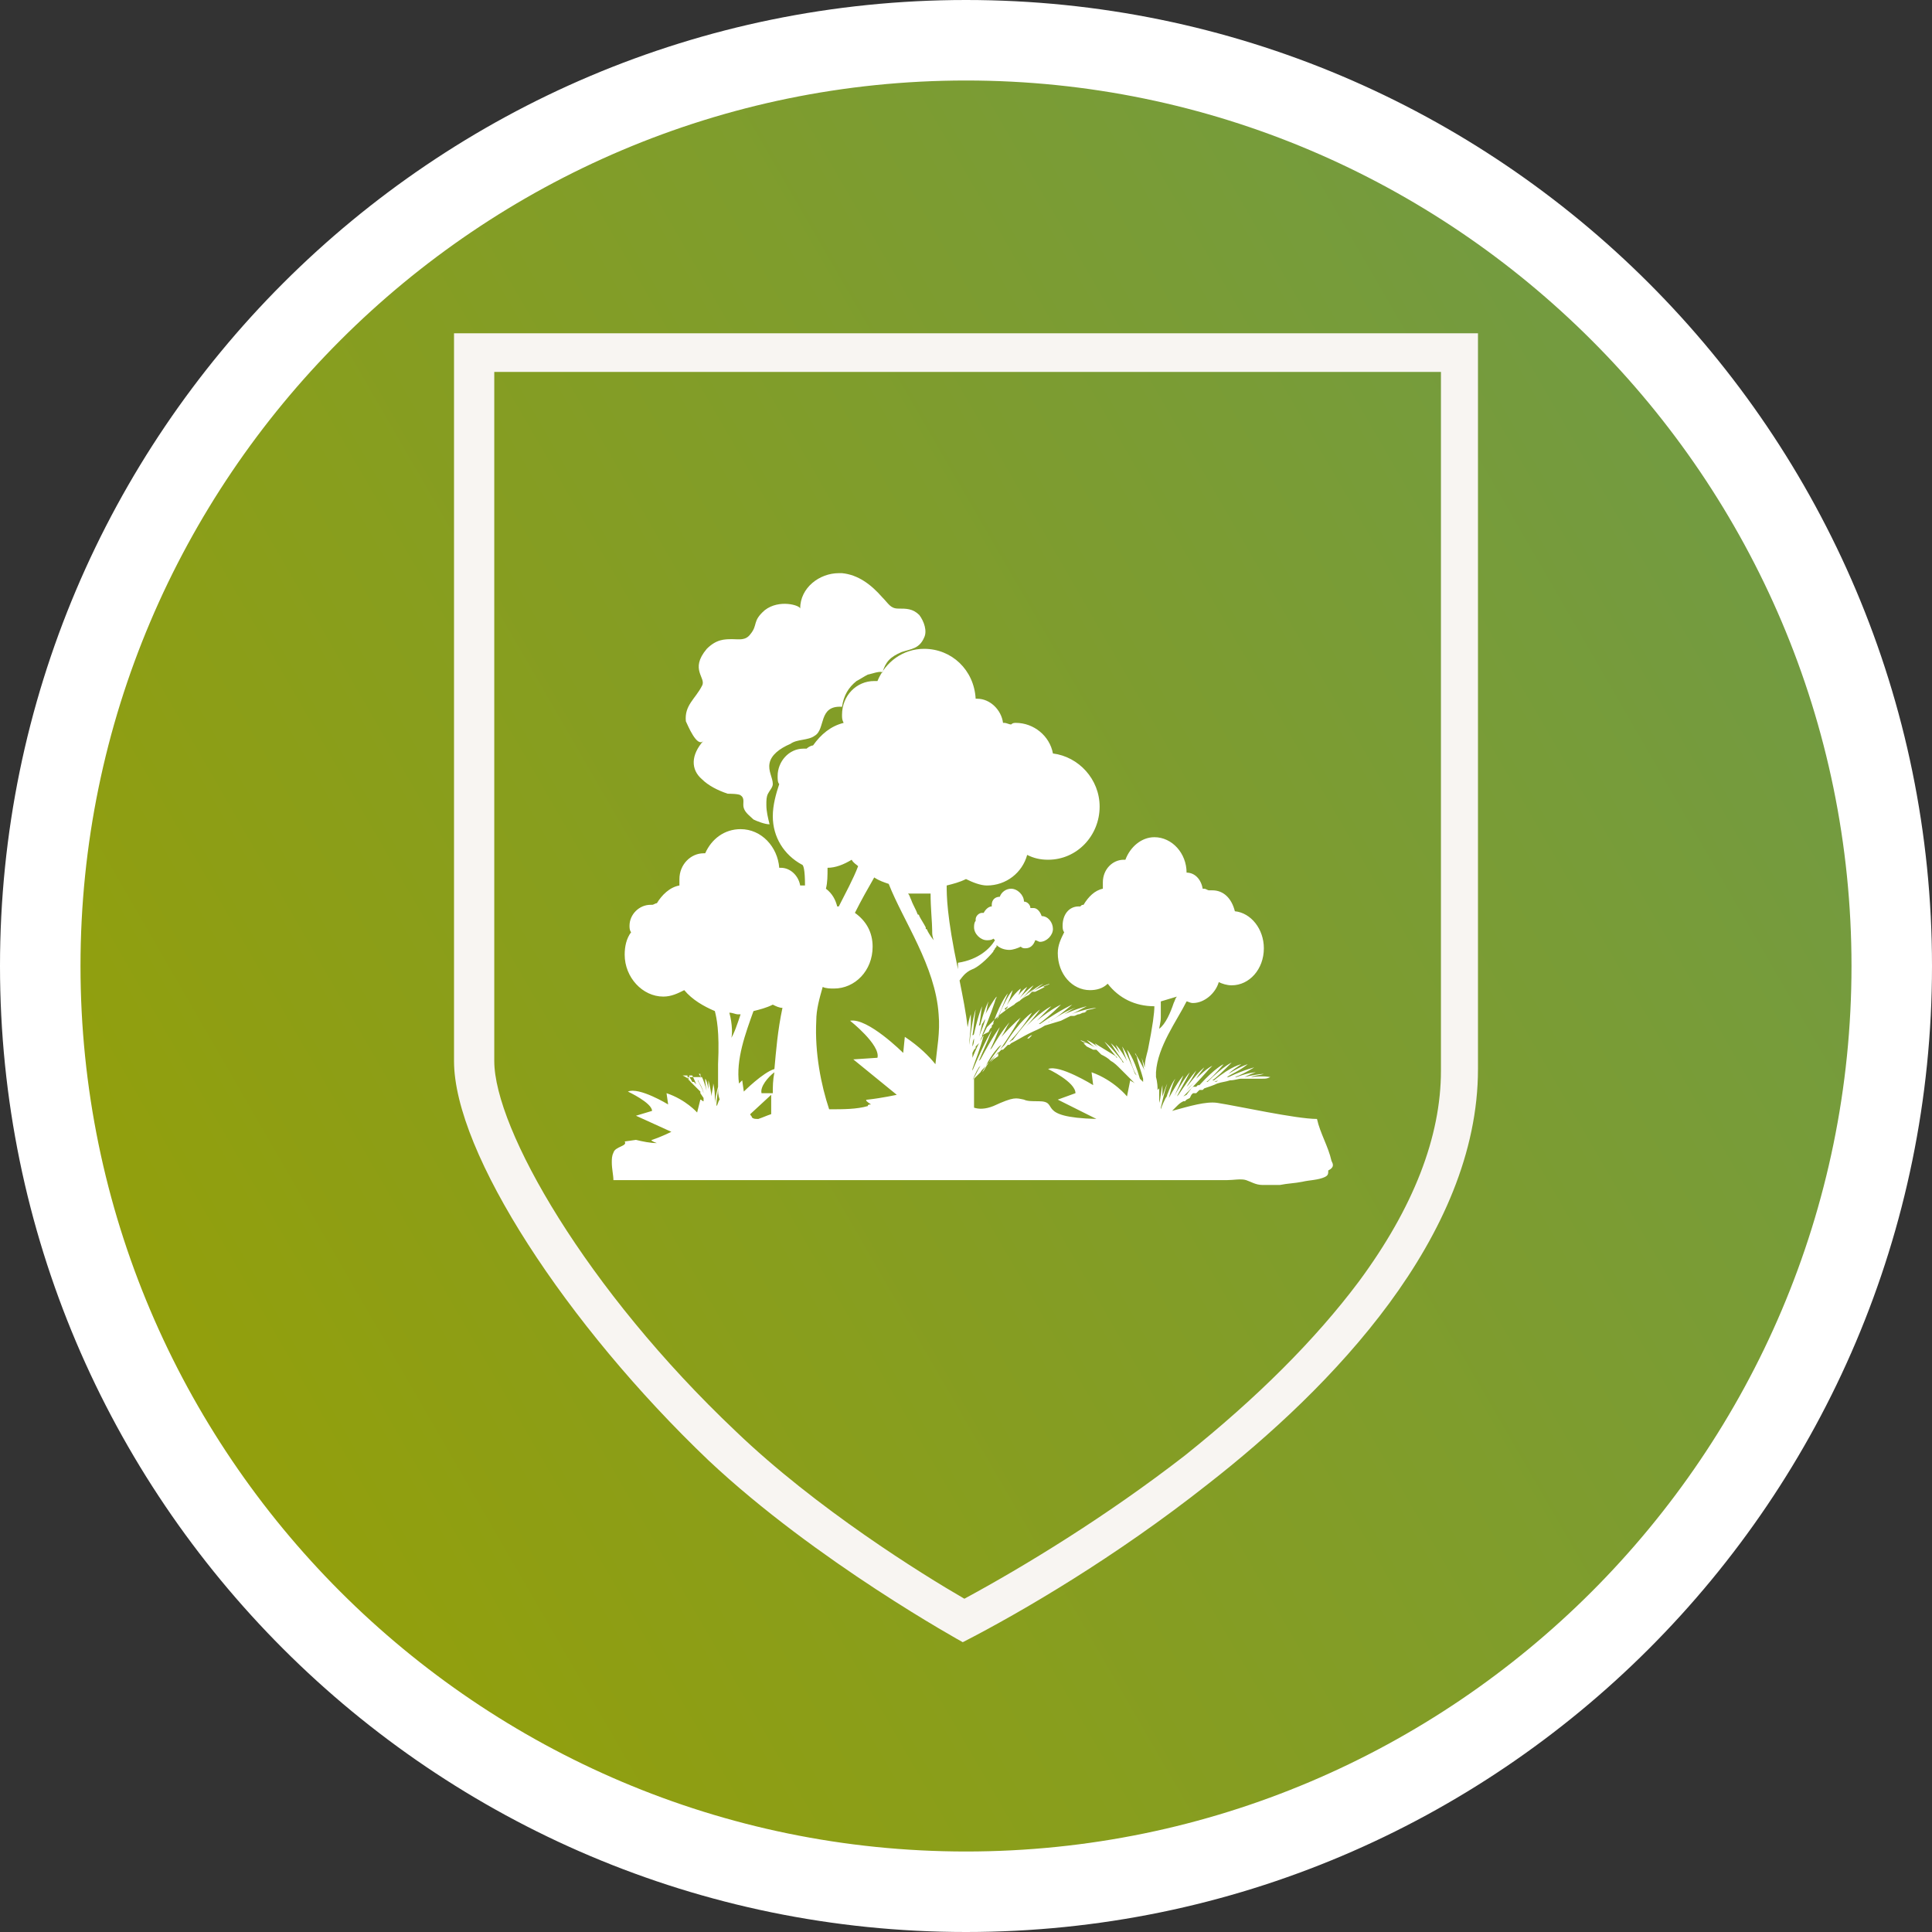
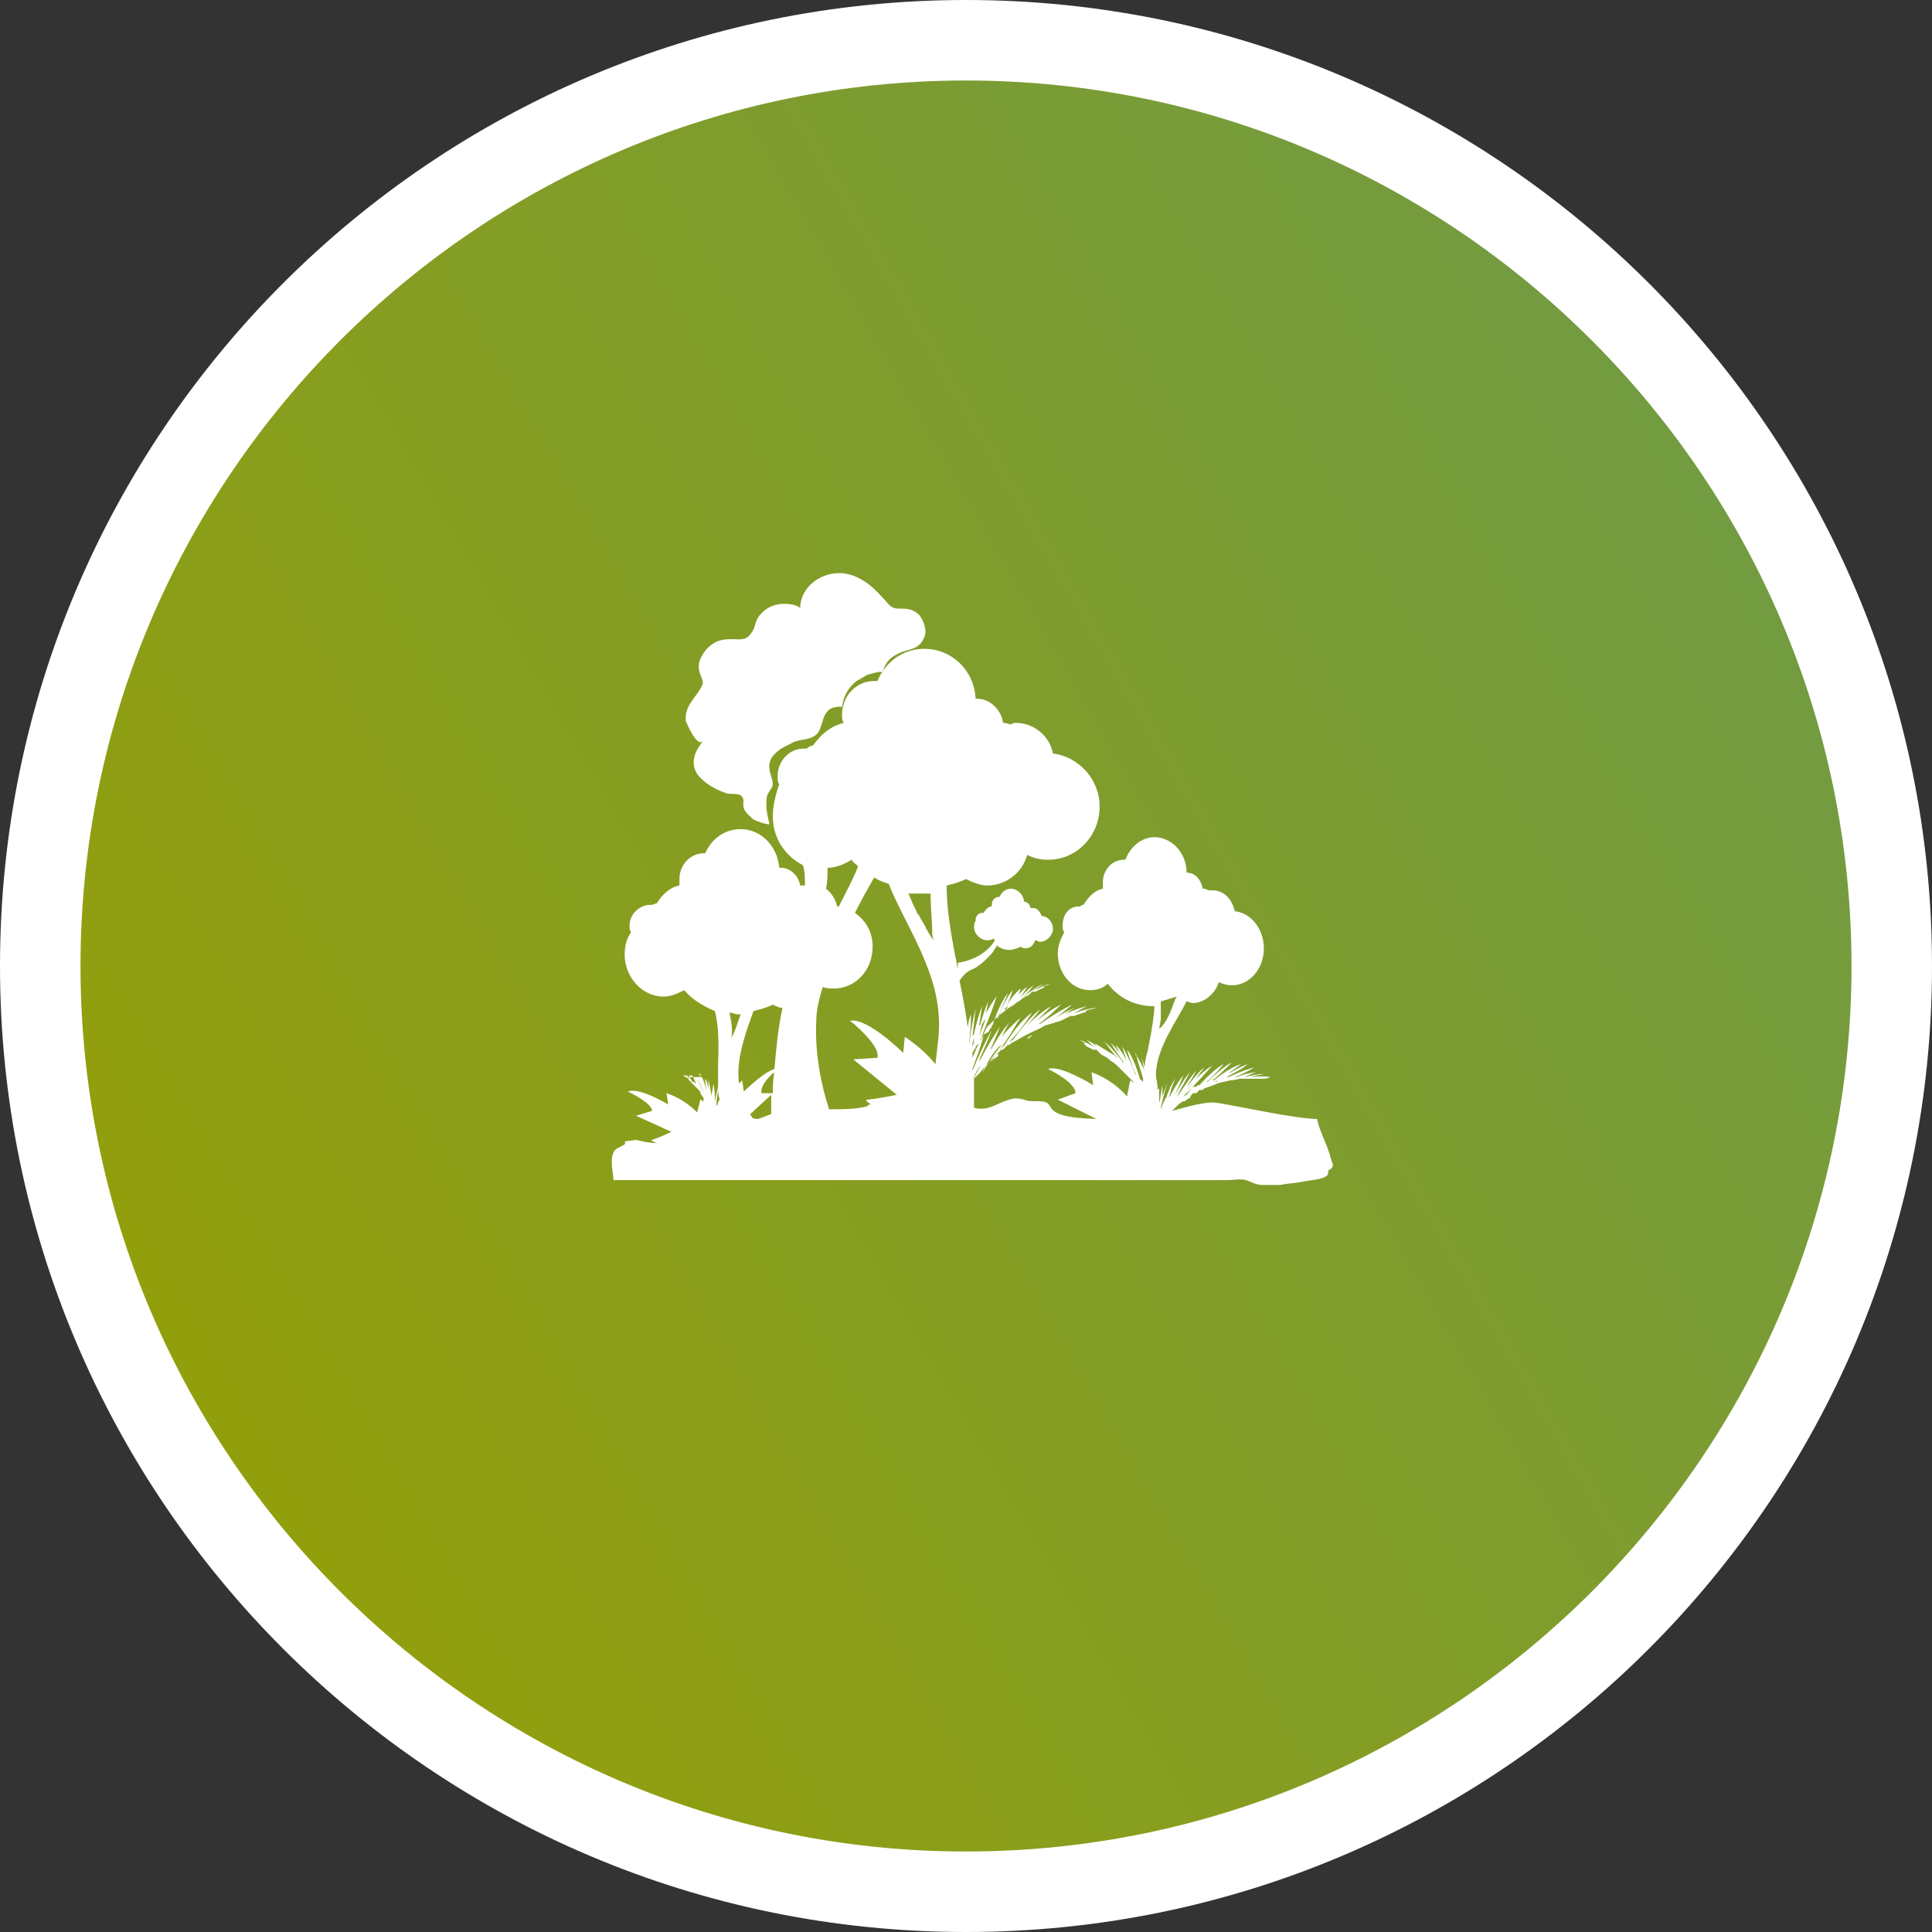
<svg xmlns="http://www.w3.org/2000/svg" version="1.1" id="Ebene_1" x="0px" y="0px" viewBox="0 0 120 120" style="enable-background:new 0 0 120 120;" xml:space="preserve">
  <rect x="0" y="0" width="120" height="120" fill="#333333" stroke="none" />
  <style type="text/css">
	.st0{fill:url(#SVGID_1_);}
	.st1{fill:#FFFFFF;}
	.st2{fill:#F8F5F2;}
</style>
  <g>
    <linearGradient id="SVGID_1_" gradientUnits="userSpaceOnUse" x1="10.457" y1="15.245" x2="110.066" y2="72.755" gradientTransform="matrix(1 0 0 -1 0 104)">
      <stop offset="0" style="stop-color:#939F0B" />
      <stop offset="1" style="stop-color:#729B42" />
    </linearGradient>
    <circle class="st0" cx="60.3" cy="60" r="57.5" />
-     <path class="st1" d="M60,5c30.3,0,55,24.7,55,55s-24.7,55-55,55S5,90.3,5,60S29.7,5,60,5 M60,0C26.9,0,0,26.9,0,60s26.9,60,60,60   s60-26.9,60-60S93.1,0,60,0L60,0z" />
+     <path class="st1" d="M60,5c30.3,0,55,24.7,55,55s-24.7,55-55,55S5,90.3,5,60S29.7,5,60,5 M60,0C26.9,0,0,26.9,0,60s26.9,60,60,60   s60-26.9,60-60S93.1,0,60,0z" />
  </g>
  <g>
    <g>
      <g>
-         <path class="st2" d="M89.5,23.1v43.4c0,4.1-1.7,8.5-5.1,13.1c-2.7,3.6-6.3,7.2-10.8,10.8c-4.9,3.8-10,6.9-13.7,8.9     c-2.6-1.5-9.2-5.6-14.2-10.4c-9.3-8.8-15-18.8-15-23V23.1H89.5 M91.9,20.7H28.2v45.2c0,5.7,7,16.4,15.8,24.8     C50.7,97,59.8,102,59.8,102c3.7-1.9,9.5-5.3,15.2-9.8c7.7-6,16.8-15.4,16.8-25.8V20.7L91.9,20.7z" />
-       </g>
+         </g>
    </g>
    <path class="st1" d="M82.7,72.1c-0.2-0.9-0.7-1.7-0.9-2.6c-1.3,0-4.9-0.8-6.2-1c-0.7-0.1-1.7,0.2-2.8,0.5l0.1-0.1l0.1-0.1l0.1-0.1   c0.1-0.1,0.2-0.2,0.4-0.3l0.1,0l0,0l0.1-0.1l0.2-0.1L74,68l0.1-0.1l0.1,0l0.1,0l0.1-0.1l0.1-0.1l0.1,0l0.1,0l0.1-0.1   c0.3-0.1,0.6-0.2,0.8-0.3c0.3-0.1,0.5-0.1,0.8-0.2c0.3,0,0.5-0.1,0.7-0.1l0.2,0l0.2,0l0.1,0l0.1,0h0.1c0.1,0,0.2,0,0.3,0l0.2,0h0.2   h0.1h0.1l-0.1,0l-0.1,0l-0.1,0c0.2,0,0.3,0,0.5-0.1c0,0-0.4-0.1-1.2,0c0.2-0.1,0.5-0.1,0.8-0.2c0,0-0.4,0-1.2,0.2   c0.2-0.1,0.4-0.2,0.7-0.3c0,0-0.4,0-1.2,0.3c0,0-0.1,0-0.1,0c0.3-0.1,0.7-0.3,1.2-0.6c0,0-0.5,0.1-1.6,0.6c0,0-0.1,0-0.1,0   c0.3-0.2,0.8-0.4,1.3-0.8c0,0-0.4,0.1-1.2,0.6c0.2-0.2,0.5-0.4,0.8-0.6c0,0-0.6,0.1-1.7,1c0,0,0,0-0.1,0c0.3-0.2,0.7-0.6,1.2-1.1   c0,0-0.5,0.2-1.5,1.2c-0.1,0-0.1,0-0.2,0.1c0.3-0.2,0.7-0.6,1.2-1.2c0,0-0.5,0.2-1.5,1.3l-0.1,0l-0.1,0.1l-0.1,0l-0.1,0l-0.1,0.1   L73.7,68l-0.2,0.1c0.4-0.4,0.9-0.9,1.6-1.7c0.1-0.1,0.1-0.1,0.2-0.2c0,0-0.3,0.1-1,0.8c0.1-0.2,0.3-0.4,0.5-0.7c0,0-0.3,0.2-1,1.1   c0,0-0.1,0.1-0.1,0.1c0.2-0.3,0.4-0.6,0.6-1c0,0-0.3,0.3-1.1,1.5c0,0-0.1,0.1-0.1,0.1c0.2-0.4,0.5-0.9,0.8-1.5c0,0-0.5,0.5-1.5,2.5   c0,0,0,0,0,0c0.3-0.5,0.7-1.3,1.1-2.3c0,0-0.3,0.3-0.9,1.4c0.1-0.4,0.2-0.8,0.4-1.2c0,0-0.2,0.2-0.5,1v0v-0.1c0,0.1,0,0.2-0.1,0.3   c-0.1,0.2-0.2,0.4-0.3,0.7v-0.1c0.1-0.4,0.2-0.9,0.4-1.5c0,0-0.1,0.2-0.3,0.8v-0.2c0-0.3,0-0.5,0-0.5c-0.1,0.4-0.1,0.8-0.2,1.1   c0-0.1,0-0.1,0-0.2v0v-0.3c0-0.1,0-0.3,0-0.4c0,0,0,0-0.1,0.1c0-0.5-0.1-0.8-0.1-0.8c0,0.1,0,0.2,0,0.3c0-0.2,0-0.4,0-0.6   c0.1-1.6,1.3-3.2,1.9-4.4c0.1,0,0.2,0.1,0.4,0.1c0.7,0,1.4-0.6,1.6-1.3c0.2,0.1,0.5,0.2,0.8,0.2c1.1,0,2-1,2-2.3   c0-1.2-0.8-2.2-1.8-2.3c-0.2-0.8-0.7-1.3-1.4-1.3c-0.1,0-0.1,0-0.2,0c-0.1,0-0.2-0.1-0.3-0.1c0,0,0,0-0.1,0c-0.1-0.6-0.5-1-1-1h0   c0-1.2-0.9-2.2-2-2.2c-0.8,0-1.5,0.6-1.8,1.4l-0.1,0c-0.7,0-1.3,0.6-1.3,1.4c0,0.1,0,0.2,0,0.4c-0.5,0.1-0.9,0.5-1.2,1   c-0.1,0-0.1,0-0.2,0.1c0,0-0.1,0-0.1,0c-0.6,0-1,0.5-1,1.2c0,0.1,0,0.3,0.1,0.4c-0.2,0.4-0.4,0.8-0.4,1.3c0,1.3,0.9,2.3,2,2.3   c0.4,0,0.8-0.1,1.1-0.4c0.7,0.9,1.7,1.4,2.9,1.4c0,0.4-0.1,1.2-0.4,2.7c-0.1,0.4-0.2,0.7-0.2,1.1c-0.1-0.4-0.2-0.6-0.2-0.6   c0.1,0.3,0.1,0.6,0.2,0.8c-0.4-0.8-0.6-1.1-0.6-1.1c0,0.1,0.1,0.2,0.1,0.2c0.1,0.5,0.3,1,0.4,1.4c0,0.1,0,0.2,0,0.3l0,0l0-0.1   l-0.1-0.1l-0.1-0.1c-0.4-1.4-0.8-1.8-0.8-1.8c0.2,0.7,0.4,1.3,0.6,1.6c0,0-0.1-0.1-0.1-0.1c-0.5-1.3-0.8-1.7-0.8-1.7   c0.2,0.7,0.4,1.2,0.6,1.5c0,0,0,0,0,0c-0.6-1.3-1-1.6-1-1.6c0.2,0.4,0.3,0.7,0.5,0.9c-0.5-0.8-0.8-1-0.8-1c0.3,0.5,0.6,0.9,0.8,1.2   c0,0-0.1,0-0.1-0.1c-0.7-0.9-1.1-1.2-1.1-1.2c0.3,0.4,0.6,0.8,0.8,1c0,0-0.1,0-0.1-0.1C68.3,65,68,64.8,68,64.8   c0.1,0.2,0.3,0.3,0.4,0.4c-0.6-0.5-0.9-0.6-0.9-0.6c0.2,0.2,0.4,0.4,0.6,0.5c-0.7-0.4-1-0.5-1-0.5c0.1,0.1,0.3,0.2,0.4,0.2l-0.1,0   l-0.1,0l-0.1,0l0.1,0l0.1,0.1l0.1,0.1l0.2,0.1l0.2,0.1l0.1,0l0.1,0l0.1,0.1l0.1,0.1l0.1,0.1c0.2,0.1,0.4,0.2,0.6,0.4   c0.2,0.1,0.4,0.3,0.6,0.5c0.2,0.2,0.4,0.4,0.6,0.6l0.1,0.1l0,0l0,0l0.1,0.1l0.1,0.1l0,0c-0.1-0.1-0.2-0.1-0.3-0.2l-0.2,1   c0,0-0.8-1-2.2-1.5l0.1,0.8c0,0-2.1-1.3-2.8-1c0,0,1.7,0.8,1.7,1.5l-1.1,0.4l2.4,1.2c-3.9-0.1-2.2-1.1-3.6-1.1   c-0.4,0-0.7,0-0.9-0.1c-0.5-0.1-0.6-0.2-1.9,0.4c-0.5,0.2-0.9,0.2-1.2,0.1c0-0.1,0-0.3,0-0.3h0c0-0.4,0-0.8,0-1.4l0-0.1l0.1-0.1   l0.1-0.1l0.1-0.1l0.1-0.1c0.1-0.2,0.3-0.3,0.4-0.5l0.1-0.1l0.1-0.1l0.1-0.1l0.2-0.2l0.2-0.2l0.1-0.1l0.1-0.1l0.1,0l0.1-0.1l0.1-0.1   l0.1-0.1l0.1,0l0.1-0.1c0.4-0.2,0.7-0.4,1.1-0.6c0.4-0.2,0.7-0.3,1-0.5c0.3-0.1,0.7-0.2,1-0.3l0.2-0.1l0.2-0.1l0.2-0.1l0.1,0l0.1,0   c0.1,0,0.2-0.1,0.3-0.1c0.1,0,0.2-0.1,0.3-0.1c0.1,0,0.2-0.1,0.2-0.1l0.2,0c0.1,0,0.1,0,0.1,0c0,0-0.1,0-0.1,0l-0.2,0   c0,0-0.1,0-0.1,0c0.2-0.1,0.4-0.1,0.7-0.2c0,0-0.5,0-1.6,0.4c0,0,0,0,0,0l0,0c0,0,0,0,0,0c0.3-0.1,0.6-0.3,1-0.5   c0,0-0.5,0.1-1.4,0.5c0.2-0.1,0.4-0.3,0.7-0.4c0,0-0.5,0.1-1.5,0.8c-0.1,0-0.1,0.1-0.2,0.1c0.4-0.2,0.9-0.6,1.5-1.1   c0,0-0.7,0.3-2,1.2c-0.1,0-0.1,0-0.2,0.1c0.4-0.3,0.9-0.7,1.5-1.3c0,0-0.5,0.2-1.5,1c0.3-0.3,0.6-0.6,0.9-0.9c0,0-0.7,0.3-2,1.7   c0,0-0.1,0-0.1,0.1c0.4-0.4,0.9-0.9,1.4-1.6c0,0-0.6,0.4-1.7,1.9c-0.1,0-0.1,0.1-0.2,0.1c0.4-0.4,0.9-1,1.4-1.8c0,0-0.7,0.4-1.7,2   l-0.1,0.1l-0.1,0.1l-0.1,0.1l-0.1,0L62,65.6l-0.3,0.2l-0.2,0.2c0.4-0.5,1-1.3,1.7-2.5c0.1-0.1,0.1-0.2,0.2-0.3c0,0-0.4,0.3-1.2,1.2   c0.2-0.3,0.3-0.6,0.5-0.9c0,0-0.4,0.4-1.1,1.6c0,0-0.1,0.1-0.1,0.1c0.2-0.4,0.4-0.9,0.6-1.4c0,0-0.4,0.5-1.2,2c0,0-0.1,0.1-0.1,0.1   c0.2-0.5,0.5-1.1,0.8-1.9c0,0-0.4,0.6-1.2,2.5c0,0,0,0,0-0.1c0.2-0.6,0.5-1.3,0.7-2.1c0,0-0.3,0.4-0.7,1.4c0-0.1,0-0.1,0-0.2v0   l0-0.1l0.1-0.2l0.1-0.1l0-0.1l0.1-0.1l0.1-0.1c0.1-0.1,0.1-0.3,0.2-0.4l0-0.1l0,0l0.1-0.1l0.1-0.2l0.1-0.2l0.1-0.1l0,0l0,0l0.1-0.1   l0.1-0.1l0,0l0,0l0.1-0.1c0.2-0.2,0.4-0.4,0.7-0.6c0.2-0.2,0.5-0.3,0.7-0.5c0.2-0.1,0.4-0.3,0.6-0.4l0.2-0.1l0.1-0.1l0.1-0.1l0.1,0   l0.1,0l0.2-0.1l0.2-0.1l0.2-0.1l0.1,0l0.1,0l-0.1,0l-0.1,0l-0.1,0c0.1-0.1,0.3-0.1,0.4-0.2c0,0-0.4,0.1-1.1,0.5h0   c0.2-0.1,0.4-0.3,0.7-0.5c0,0-0.3,0.1-0.9,0.6c0.1-0.1,0.3-0.3,0.5-0.4c0,0-0.4,0.2-1,0.8c0,0-0.1,0-0.1,0.1c0.2-0.2,0.6-0.6,0.9-1   c0,0-0.5,0.3-1.2,1.2c0,0-0.1,0.1-0.1,0.1c0.3-0.3,0.6-0.7,0.9-1.2c0,0-0.4,0.2-0.9,1c0.2-0.2,0.4-0.5,0.5-0.9c0,0-0.5,0.3-1.2,1.6   c0,0,0,0,0,0c0.2-0.3,0.5-0.8,0.7-1.5c0,0-0.4,0.4-0.9,1.7c0,0-0.1,0.1-0.1,0.1c0.2-0.3,0.4-0.9,0.7-1.6c0,0-0.4,0.4-0.9,1.8l0,0.1   l-0.1,0.1l0,0l0,0.1l-0.1,0.1l-0.1,0.2L61,64.3l0,0c0.2-0.5,0.5-1.2,0.8-2.1c0-0.1,0.1-0.2,0.1-0.3c0,0-0.2,0.2-0.7,1.1   c0.1-0.2,0.1-0.5,0.2-0.8c0,0-0.2,0.3-0.5,1.4c0,0,0,0.1-0.1,0.1c0.1-0.3,0.1-0.7,0.2-1.2c0,0-0.2,0.4-0.5,1.7c0,0,0,0.1-0.1,0.1   c0.1-0.5,0.1-1,0.2-1.6c0,0-0.2,0.5-0.4,2.2c0-0.4,0.1-0.9,0.1-1.4V63c0,0-0.1,0.2-0.2,0.8c-0.1-0.9-0.3-1.9-0.5-2.9   c0.1-0.1,0.3-0.5,0.8-0.7c0.3-0.1,0.9-0.6,1.3-1.1c0,0.1,0,0.1,0,0c0-0.1,0.1-0.1,0.1-0.2l0.1-0.1c0,0,0,0,0-0.1c0,0,0,0,0,0   c0.2,0.2,0.5,0.3,0.8,0.3c0.2,0,0.5-0.1,0.7-0.2c0.1,0.1,0.2,0.1,0.3,0.1c0.3,0,0.5-0.2,0.6-0.5c0.1,0,0.2,0.1,0.3,0.1   c0.4,0,0.8-0.4,0.8-0.8c0-0.4-0.3-0.8-0.7-0.8c-0.1-0.3-0.3-0.5-0.5-0.5l-0.1,0c0,0,0,0-0.1,0l0,0c0-0.2-0.2-0.4-0.4-0.4h0   c0-0.4-0.4-0.8-0.8-0.8c-0.3,0-0.6,0.2-0.7,0.5l0,0c-0.3,0-0.5,0.2-0.5,0.5l0,0.1c-0.2,0-0.4,0.2-0.5,0.4c0,0,0,0,0,0l-0.1,0   c-0.2,0-0.4,0.2-0.4,0.4l0,0.1c-0.1,0.1-0.1,0.3-0.1,0.4c0,0.4,0.4,0.8,0.8,0.8c0.1,0,0.3,0,0.4-0.1c0,0,0.1,0.1,0.1,0.1   c0,0,0,0,0,0c-0.3,0.5-1,1.2-2.3,1.4l0,0.4v0c-0.7-3.3-0.7-4.6-0.7-5.2c0.4-0.1,0.8-0.2,1.2-0.4c0.4,0.2,0.9,0.4,1.3,0.4   c1.2,0,2.2-0.8,2.5-1.9c0.4,0.2,0.8,0.3,1.3,0.3c1.8,0,3.2-1.5,3.2-3.3c0-1.7-1.3-3.1-2.9-3.3c-0.2-1.1-1.2-1.9-2.3-1.9   c-0.1,0-0.2,0-0.3,0.1c-0.1,0-0.3-0.1-0.4-0.1c0,0-0.1,0-0.1,0c-0.1-0.8-0.8-1.5-1.6-1.5h-0.1c-0.1-1.8-1.5-3.1-3.2-3.1   c-1.3,0-2.4,0.8-2.9,2l-0.2,0c-1.1,0-2,0.9-2,2.1c0,0.2,0,0.3,0.1,0.5c-0.8,0.2-1.4,0.7-1.9,1.4c-0.1,0-0.3,0.1-0.4,0.2   c-0.1,0-0.1,0-0.2,0c-0.9,0-1.6,0.8-1.6,1.7c0,0.2,0,0.4,0.1,0.5C48.2,49.3,48,50,48,50.7c0,1.3,0.7,2.4,1.8,3   C49.9,53.7,50,54,50,55c-0.1,0-0.1,0-0.2,0c0,0,0,0-0.1,0c-0.1-0.6-0.6-1.1-1.2-1.1h-0.1c-0.1-1.3-1.1-2.4-2.4-2.4   c-1,0-1.8,0.6-2.2,1.5l-0.1,0c-0.8,0-1.5,0.7-1.5,1.6c0,0.1,0,0.3,0,0.4c-0.6,0.1-1.1,0.6-1.4,1.1c-0.1,0-0.2,0.1-0.3,0.1   c0,0-0.1,0-0.1,0c-0.7,0-1.3,0.6-1.3,1.3c0,0.1,0,0.3,0.1,0.4c-0.3,0.4-0.4,0.9-0.4,1.4c0,1.4,1.1,2.6,2.4,2.6   c0.5,0,0.9-0.2,1.3-0.4c0.5,0.6,1.2,1,1.9,1.3c0.1,0.4,0.3,1.2,0.2,3.3c0,0.5,0,1.1,0,1.5c0-0.1,0-0.1,0-0.1   c-0.1,0.4-0.2,0.8-0.2,1.1l0,0c0-0.2,0-0.3,0-0.4c0-0.6-0.1-0.9-0.1-0.9c0,0.3-0.1,0.5-0.1,0.8c-0.1-0.7-0.2-1-0.2-1v0.3   c0,0.4,0,0.7,0.1,0.9c-0.1-0.8-0.2-1.2-0.3-1.3h0c0,0.4,0.1,0.7,0.1,0.9c0,0,0,0,0-0.1c-0.1-0.4-0.2-0.7-0.3-0.9h-0.9   c0.1,0.1,0.1,0.2,0.2,0.3c0,0-0.1-0.1-0.1-0.1c-0.1-0.1-0.1-0.2-0.1-0.3h-0.1c0,0,0.1,0.1,0.1,0.1c0,0,0,0,0,0c0,0-0.1-0.1-0.1-0.1   h-0.3c0,0,0,0,0.1,0c0.2,0.1,0.4,0.2,0.5,0.4l0.1,0.1l0,0l0,0l0.1,0.1l0.1,0.1l0,0l0,0l0.1,0.1l0.1,0.1l0.1,0.1l0,0.1l0,0l0,0   l0.2,0.3l0,0.1l0,0.1l0,0c-0.1,0-0.1-0.1-0.2-0.1l-0.2,0.8c0,0-0.7-0.8-1.9-1.2l0.1,0.7c0,0-1.8-1.1-2.5-0.8c0,0,1.5,0.7,1.5,1.2   l-1,0.3l2.2,1c0,0-0.6,0.3-1.2,0.5c-0.1,0,0,0.1,0.3,0.2c-0.4,0-0.9-0.1-1.3-0.2l-0.7,0.1c0.2,0.3-0.6,0.3-0.7,0.7   c-0.1,0.2-0.1,0.4-0.1,0.6v0c0,0.4,0.1,0.8,0.1,1.1c0.8,0,1.6,0,2.4,0c2.1,0,4.2,0,6.3,0c2.9,0,5.7,0,8.6,0c3.1,0,6.3,0,9.4,0   c2.9,0,5.8,0,8.7,0c0.9,0,1.8,0,2.7,0c0.4,0,0.9-0.1,1.2,0c0.3,0.1,0.6,0.3,1,0.3c0.2,0,0.3,0,0.5,0h0c0.2,0,0.4,0,0.6,0   c0.5-0.1,0.9-0.1,1.4-0.2c0.4-0.1,1-0.1,1.4-0.3c0.2-0.1,0.2-0.2,0.2-0.4v0C82.9,72.5,82.8,72.3,82.7,72.1z M75.7,67.1   c-0.1,0-0.1,0.1-0.2,0.1c0,0,0,0-0.1,0C75.5,67.2,75.6,67.1,75.7,67.1z M72,63.9L72,63.9L72,63.9C72,63.9,72,63.9,72,63.9   c0-0.1,0.1-0.4,0.1-0.7c0-0.3,0-0.6,0-1c0.3-0.1,0.7-0.2,1-0.3c-0.1,0.1-0.1,0.2-0.2,0.4C72.7,62.9,72.4,63.6,72,63.9L72,63.9   C72.1,63.9,72.1,63.9,72,63.9L72,63.9C72,63.9,72,63.9,72,63.9L72,63.9L72,63.9z M69.6,66.2c0-0.1-0.1-0.1-0.1-0.2   C69.5,66.1,69.6,66.2,69.6,66.2C69.6,66.2,69.6,66.2,69.6,66.2z M64.1,64.3c-0.1,0.1-0.1,0.1-0.2,0.2c0,0,0,0-0.1,0   C63.9,64.4,64,64.3,64.1,64.3z M61.8,65.3c0.1-0.1,0.2-0.3,0.4-0.4c-0.3,0.4-0.7,0.9-1.1,1.6c0,0,0,0-0.1,0.1   C61.2,66.3,61.4,65.8,61.8,65.3z M62.6,62.5c0,0.1-0.1,0.1-0.1,0.2c0,0,0,0-0.1,0C62.4,62.6,62.5,62.6,62.6,62.5z M61,63.6   c0.1-0.1,0.1-0.2,0.2-0.3c-0.1,0.4-0.3,0.8-0.5,1.4c0,0,0,0,0,0.1C60.8,64.4,60.9,64.1,61,63.6z M60.5,64.5   C60.5,64.5,60.5,64.5,60.5,64.5c0,0.1,0,0.3-0.1,0.5c0,0,0,0,0,0C60.4,64.9,60.4,64.7,60.5,64.5z M43.5,66.7c0,0.2,0.1,0.4,0.1,0.5   c0,0,0,0,0-0.1c-0.1-0.2-0.1-0.3-0.2-0.4L43.5,66.7L43.5,66.7z M43.3,66.7C43.3,66.8,43.3,66.8,43.3,66.7   C43.3,66.8,43.3,66.8,43.3,66.7L43.3,66.7z M43.4,67.5l-0.1-0.1l-0.1-0.1l0,0l0,0l-0.1-0.1l-0.1,0c-0.1-0.2-0.2-0.3-0.2-0.4h0.2   c0.2,0.4,0.3,0.7,0.4,0.9L43.4,67.5z M43.7,67.9c-0.1-0.4-0.3-0.6-0.4-0.9c0,0.1,0.1,0.1,0.1,0.2C43.6,67.5,43.7,67.8,43.7,67.9   C43.7,67.9,43.7,67.9,43.7,67.9z M44,68.3L44,68.3c0-0.2-0.1-0.4-0.1-0.6c0,0,0,0,0,0C43.9,68,44,68.2,44,68.3   C44,68.3,44,68.3,44,68.3z M44.1,68.2C44.1,68.2,44.1,68.2,44.1,68.2L44.1,68.2L44.1,68.2z M44.5,68.7L44.5,68.7   c0-0.5,0.1-0.9,0.1-1.1c0,0,0-0.1,0-0.1c0,0.3,0,0.5,0.1,0.8C44.6,68.4,44.6,68.6,44.5,68.7z M45.3,62.9c0.2,0,0.4,0.1,0.5,0.1h0   c0.1,0,0.1,0,0.2,0c-0.2,0.6-0.4,1.2-0.6,1.5C45.5,64.4,45.5,63.6,45.3,62.9z M47.9,69.2c-0.3,0.1-0.5,0.2-0.8,0.3   c-0.2,0-0.3,0-0.4-0.1c0-0.1-0.1-0.1-0.1-0.2l1.3-1.2C47.9,68.6,47.9,68.9,47.9,69.2z M48,67.9l-0.7,0c-0.1-0.4,0.4-1,0.8-1.3   C48,67.1,48,67.5,48,67.9z M48.1,66.4c-0.7,0.2-1.9,1.4-1.9,1.4l-0.1-0.7c-0.1,0.1-0.1,0.1-0.2,0.2c-0.2-1.5,0.4-3.1,0.9-4.5   c0.4-0.1,0.8-0.2,1.2-0.4c0.2,0.1,0.4,0.2,0.6,0.2C48.3,64,48.2,65.3,48.1,66.4z M57.4,55.5L57.4,55.5c0.1,0,0.2,0,0.4,0   c0,0.9,0.1,1.8,0.1,2.3c0,0,0,0.1,0,0.1c0,0,0,0,0,0s0,0,0,0c0,0.3,0.1,0.5,0.1,0.5l0,0l0,0l0,0c-0.1-0.1-0.3-0.4-0.4-0.6   c0,0,0-0.1-0.1-0.1c0,0,0,0,0-0.1c-0.1-0.2-0.3-0.5-0.4-0.7c0,0,0-0.1-0.1-0.1c-0.1-0.3-0.3-0.6-0.4-0.9c0,0,0,0,0,0   c-0.1-0.2-0.1-0.3-0.2-0.4C56.7,55.5,57,55.5,57.4,55.5z M51.4,53.9c0.5,0,1-0.2,1.5-0.5c0.1,0.2,0.3,0.3,0.4,0.4   c-0.3,0.8-0.8,1.7-1.2,2.5c0,0,0,0-0.1,0c-0.1-0.4-0.3-0.8-0.7-1.1C51.4,54.8,51.4,54.4,51.4,53.9z M58.1,66.1   c-0.4-0.5-1-1.1-1.9-1.7l-0.1,1c0,0-2.2-2.2-3.3-2c0,0,1.9,1.5,1.7,2.3L53,65.8l2.7,2.2c0,0-0.9,0.2-1.8,0.3   c-0.2,0-0.1,0.1,0.2,0.3c-0.1,0-0.2,0-0.2,0.1c-0.7,0.2-1.5,0.2-2.4,0.2c-0.5-1.5-0.9-3.5-0.8-5.5c0-0.7,0.2-1.4,0.4-2.1   c0.2,0.1,0.5,0.1,0.7,0.1c1.3,0,2.4-1.1,2.4-2.6c0-0.9-0.4-1.6-1.1-2.1c0.4-0.8,0.8-1.5,1.2-2.2c0.3,0.2,0.6,0.3,0.9,0.4   c0.9,2.3,2.9,5.1,3.1,8.1C58.4,64.1,58.2,65.1,58.1,66.1z M60.4,67.1c0.1-0.2,0.2-0.5,0.4-0.8c0,0,0,0,0.1-0.1   C60.7,66.5,60.6,66.8,60.4,67.1C60.4,67.1,60.4,67.1,60.4,67.1z M73.9,67.5c0.1-0.1,0.2-0.2,0.3-0.3c-0.3,0.3-0.6,0.7-1,1.1   c0,0-0.1,0-0.1,0.1C73.3,68.2,73.6,67.9,73.9,67.5z M72.6,69c0.1-0.2,0.3-0.5,0.5-0.8c0,0,0,0,0,0C72.9,68.4,72.8,68.6,72.6,69   L72.6,69z M47.8,47.4c-0.1,0.5,0.2,0.9,0.2,1.3c0,0.2-0.2,0.4-0.3,0.6c-0.1,0.2-0.1,0.4-0.1,0.7c0,0.4,0.1,0.8,0.2,1.2   c-0.3,0-0.8-0.2-1-0.3c-0.2-0.2-0.5-0.4-0.6-0.7c-0.1-0.3,0.1-0.6-0.2-0.8c-0.1-0.1-0.7-0.1-0.8-0.1c-0.6-0.2-1.2-0.5-1.6-0.9   c-0.7-0.6-0.7-1.5,0.1-2.4c-0.4,0.5-1-1-1.1-1.2c-0.1-1,0.6-1.4,1-2.2c0.3-0.5-0.8-1,0.3-2.3c0.6-0.6,1.1-0.6,1.6-0.6   c0.4,0,0.8,0.1,1.1-0.3c0.5-0.6,0.1-0.8,0.9-1.5c0.9-0.7,2.2-0.3,2.2-0.1c0-1.3,1.2-2.2,2.4-2.2h0c0.1,0,0.1,0,0.2,0   c1,0.1,1.8,0.7,2.5,1.5c0.4,0.4,0.5,0.7,1,0.7c0.5,0,0.9,0,1.3,0.4c0.3,0.4,0.5,1,0.3,1.4c-0.3,0.7-0.8,0.7-1.4,0.9   c-0.7,0.3-1,0.6-1.2,1.3c0-0.2-0.8,0.1-0.9,0.1c-0.2,0.1-0.5,0.3-0.7,0.4c-0.5,0.4-0.8,0.9-0.9,1.6c-1.5-0.1-1,1.4-1.7,1.8   c-0.4,0.3-1.1,0.2-1.5,0.5C48.4,46.5,47.9,46.9,47.8,47.4z" />
  </g>
</svg>